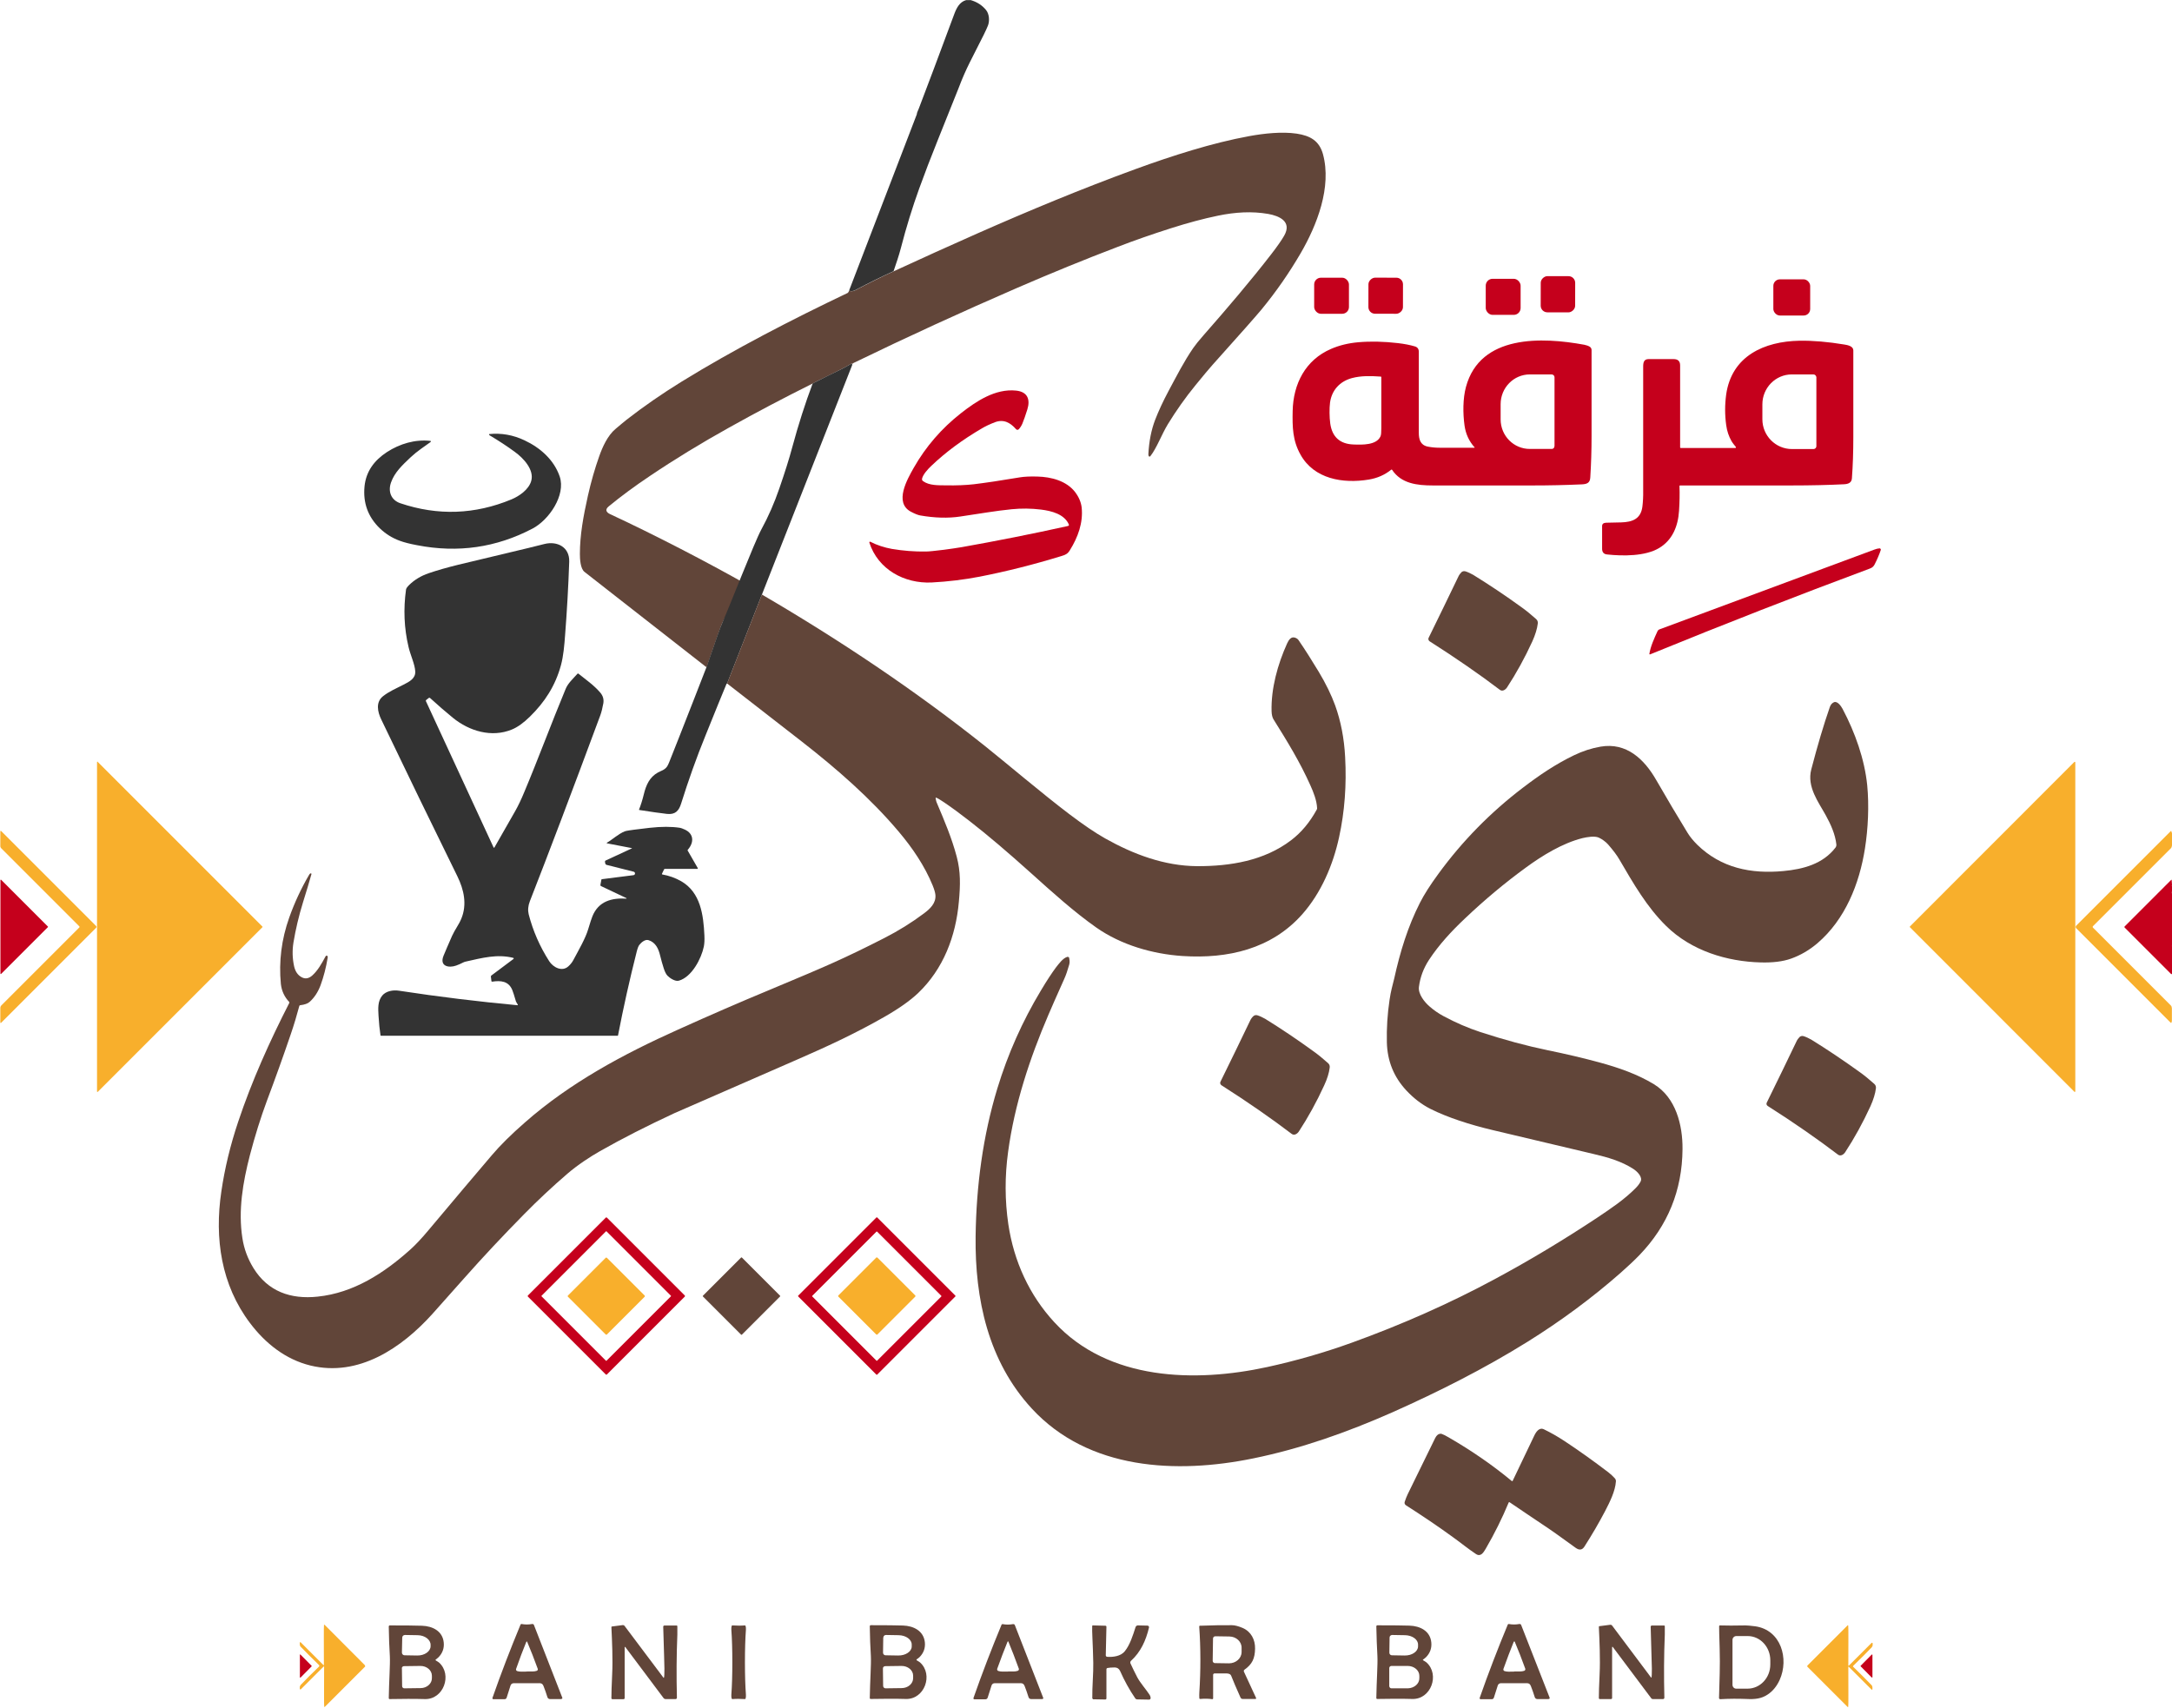
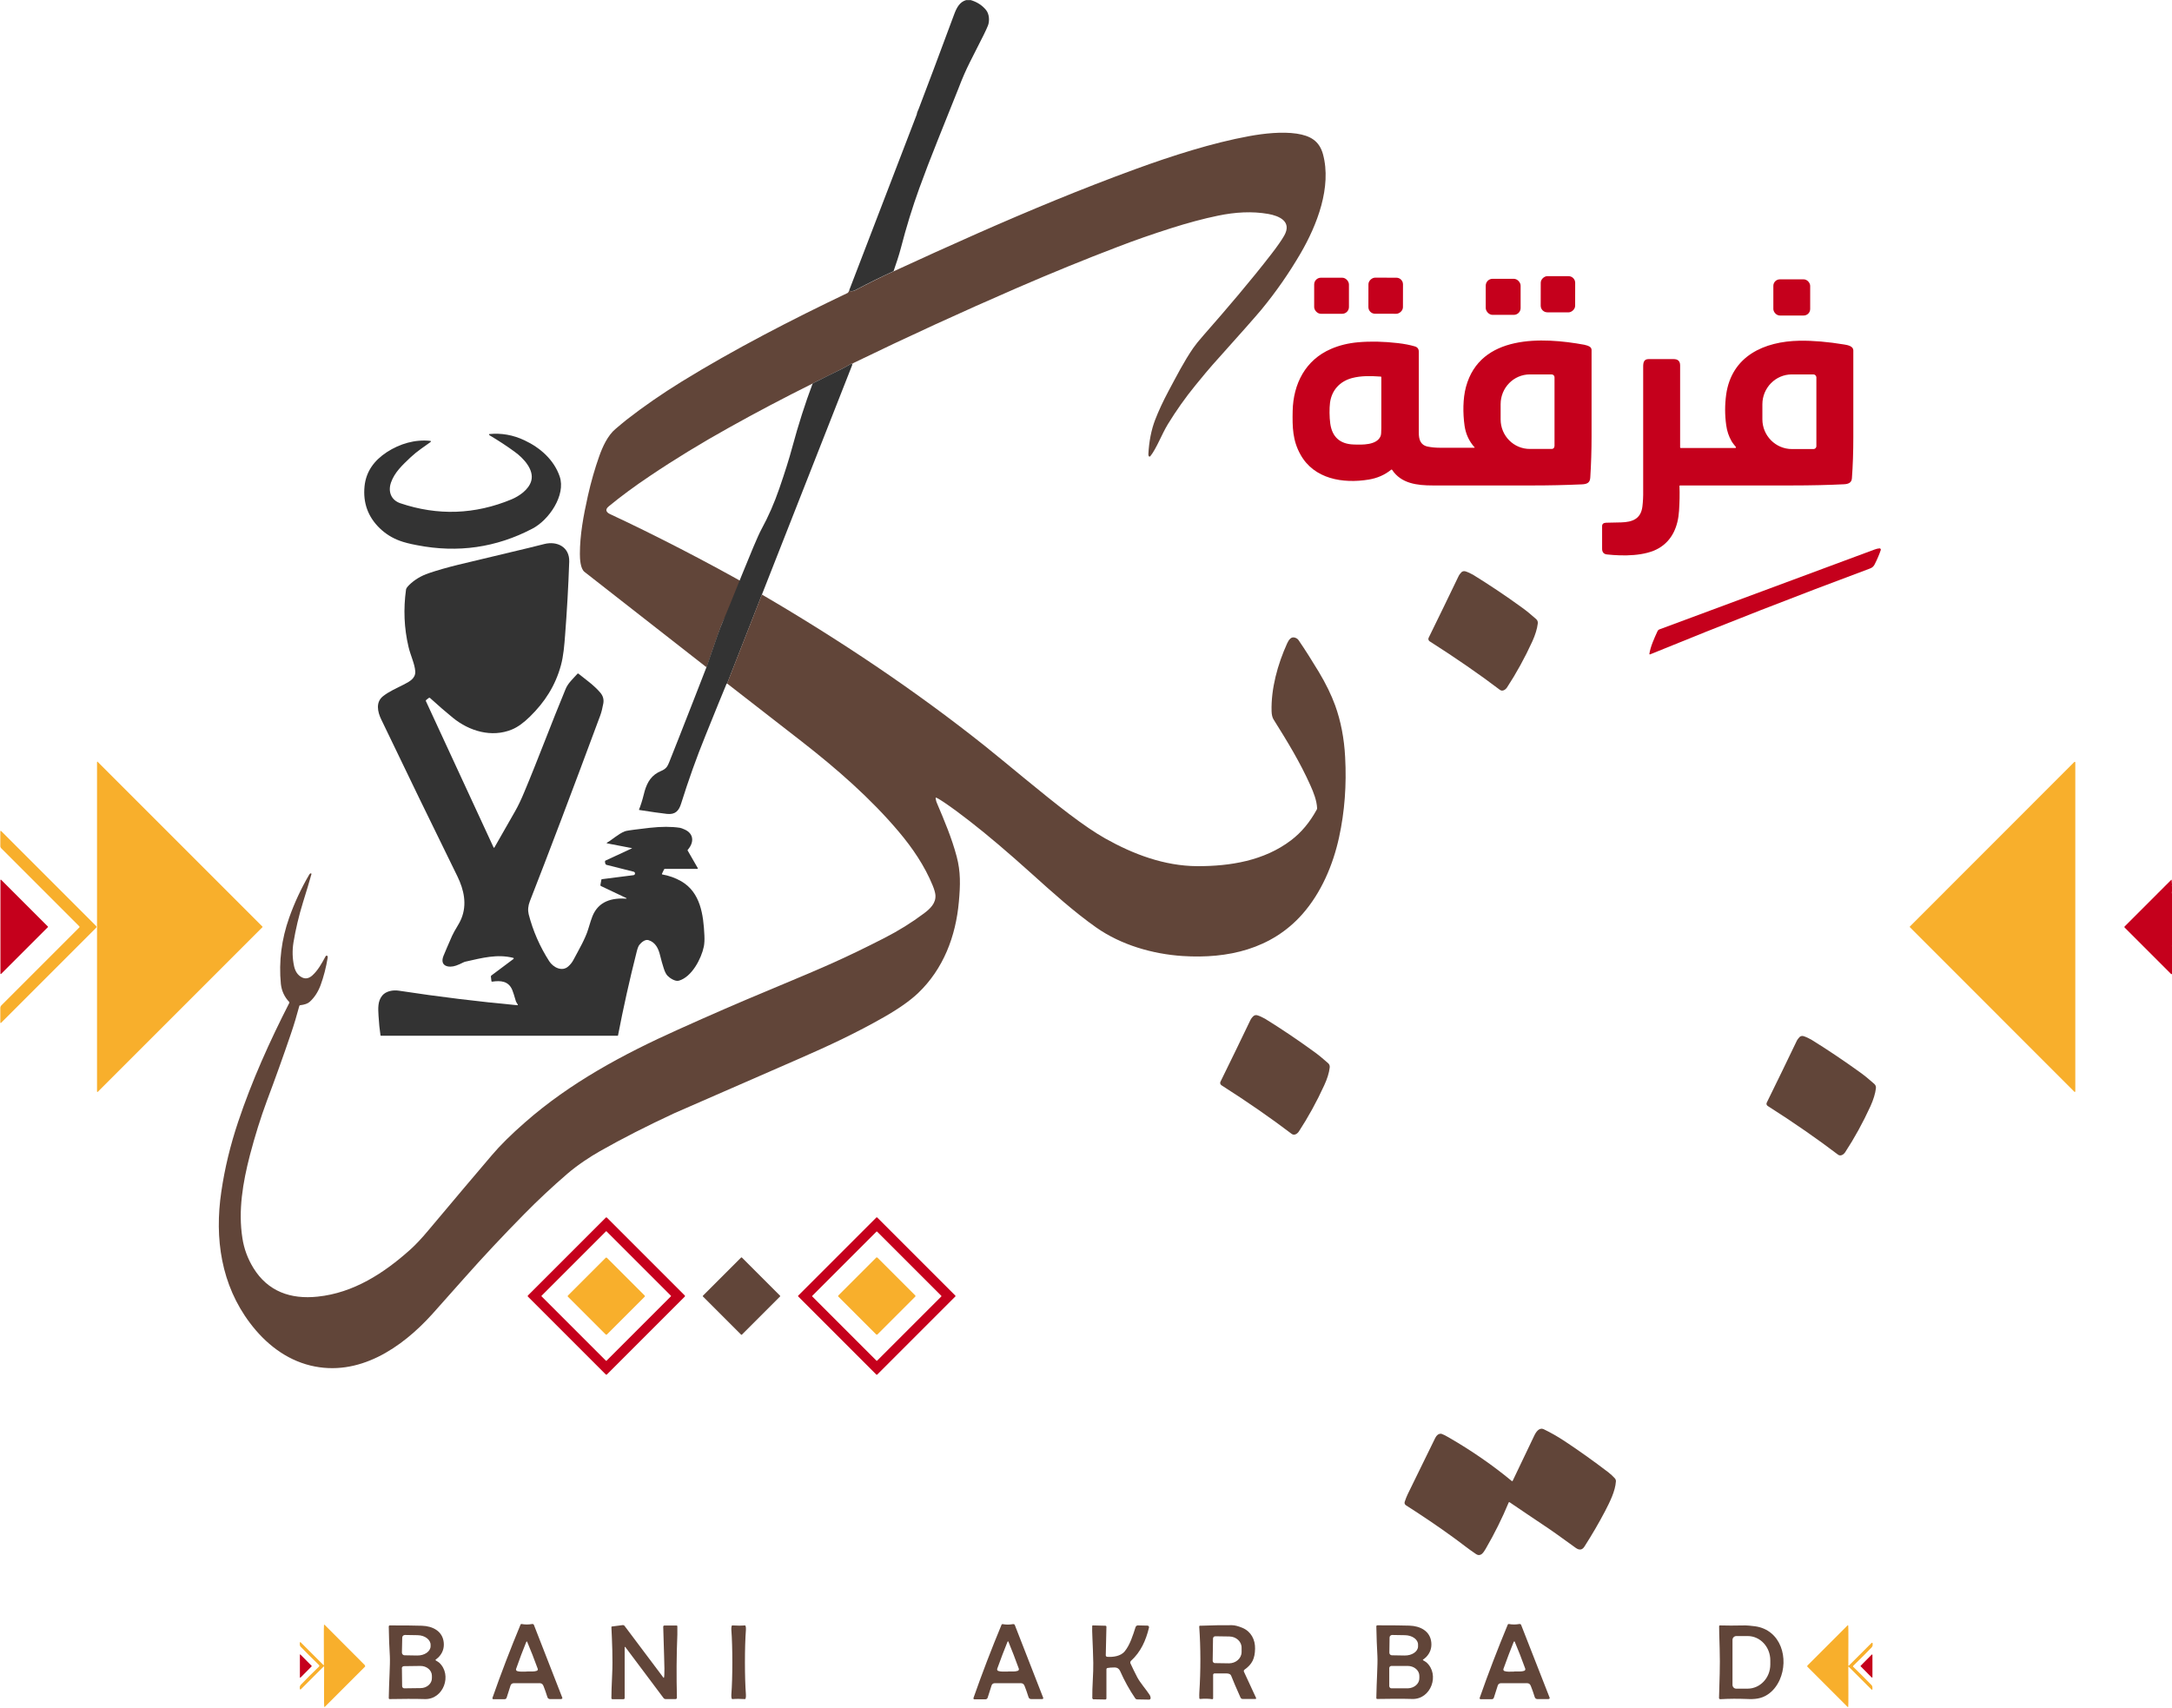
<svg xmlns="http://www.w3.org/2000/svg" id="Layer_1" data-name="Layer 1" version="1.1" viewBox="0 0 1999 1572">
  <defs>
    <style>
      .cls-1 {
        fill: #333;
      }

      .cls-1, .cls-2, .cls-3, .cls-4 {
        stroke-width: 0px;
      }

      .cls-2 {
        fill: #f8af2c;
      }

      .cls-3 {
        fill: #614539;
      }

      .cls-4 {
        fill: #c5001c;
      }
    </style>
  </defs>
  <path class="cls-3" d="M784.5,335.5c-.1-.8-.6-1-1.3-.6-3.8,2.2-6.8,3.9-8.9,4.9-7.6,3.7-15.1,7.4-22.6,11.2-1.5.8-2.7,1.4-3.6,1.9-26.3,13.1-52,26.6-77.2,40.7-25.5,14.2-49.8,29-72.8,44.5-13.9,9.3-26.5,18.6-37.8,27.9-3.7,3-2.5,5.5,1.4,7.3,38,17.6,91,44.8,130.9,67.7,0,.8-5.1,2.1-5.2,2.9-2.4,12-16.4,16.1-21.7,27.4-1.7,3.6-3.4,8.2-5.3,13.7-3.3,9.7-6.7,19.4-10.1,29.2-37.6-29.3-75-58.6-112.3-87.8-3.9-3-4.3-12-4.3-16.6,0-17.3,3.2-34.8,7.4-53.6,2.9-12.9,6.4-25,10.4-36.3,3-8.5,7.8-19.2,15.1-25.2,3.6-3,7.4-6.3,10.1-8.4,15.8-12.3,32.6-23.9,50.4-34.9,48.3-29.8,102.1-57.5,152.9-81.7.2-.1.5-.3.6-.5l.9-1.5c1.9.6,3.8.4,5.6-.5,12.6-6.7,24.4-12.5,35.4-17.5,25.5-11.8,51-23.3,76.5-34.6,48-21.2,96.6-41.4,145.9-59.4,33.4-12.2,70.8-24.2,104.8-30.4,13.7-2.5,30.1-4.3,43.7-2.3,12.5,1.9,20.8,6.6,24.2,18.9,8.2,30.3-5.5,65.3-20.5,91.1-10.6,18.2-22.6,35.5-36.1,51.9-4.8,5.8-19.9,22.9-45.2,51.1-2.9,3.3-8.1,9.4-15.4,18.4-9.5,11.6-18,23.7-25.6,36.1-5.7,9.4-10.3,22.1-16.1,29.4-.3.4-.8.4-1.2.2,0,0-.2-.1-.2-.2-.3-.5-.4-1.1-.4-1.8.6-11.9,2.7-22.4,6.2-31.6,3.2-8.3,7.3-17.1,12.3-26.5,7.7-14.3,14.2-27.2,22.8-39.7,2-2.9,5.2-6.9,9.7-12,21.1-24,43.3-50,62.3-74.6,5.4-7,9.3-12.6,11.7-16.8,7.4-13-4.5-18.2-14.7-20-14.9-2.6-30.3-1.7-46.2,1.6-13.6,2.8-28,6.7-43.4,11.6-17.3,5.5-33.6,11.2-48.9,17.1-30.5,11.6-61.2,24.2-92.2,37.6-51.4,22.3-101.8,45.4-151,69.3-.6.3-1,.7-1.4,1.3Z" />
  <path class="cls-1" d="M893.1,0c6,1.7,10.8,4.8,14.4,9.2,3.1,3.8,3.4,10.3,1.7,14.5-.8,2-2.1,4.8-3.8,8.3,0,0-4.3,8.5-12.8,25.3-3.5,7-7.1,15.1-10.6,24.4-.7,1.9-6.9,17.4-18.7,46.7-6.5,16.1-12.2,31.1-17.3,45.1-6.2,17.2-11.9,35.5-16.9,54.9-1.9,7.3-4.3,14.1-6.7,21.2-11,5-22.8,10.8-35.4,17.5-1.8.9-3.6,1.1-5.6.5l62.4-162.4c0-.1,0-.2,0-.3.3-1.8,1.2-3.3,1.8-4.9,7.8-20.3,18.6-49.2,32.5-86.6,2.2-6,5-11.6,11.1-13.3h3.7Z" />
  <path class="cls-1" d="M784.5,335.5l-83.3,211.8-32,81.8c-.2,0-.4,0-.5.2-3.9,9.3-10.3,25.1-19.3,47.4-8.5,20.8-15.9,41.8-22.5,62.8-2.1,6.8-5.4,10.4-13,9.6-6.2-.7-14.7-1.9-25.5-3.6-.2,0-.3-.2-.3-.3,0,0,0,0,0,0,1.6-4,3.1-8.7,4.4-14,2.1-8.7,5.3-15.9,13-20.2,2.6-1.5,6.2-2.2,8.5-5.6.6-.9,1.2-2.2,1.9-3.9,4.2-10.4,12-30.3,23.5-59.7,3.6-9.1,7.1-18.3,10.7-27.5,3.4-9.7,6.8-19.5,10.1-29.2,1.9-5.5,3.7-10,5.3-13.7,5.2-11.3,28.9-72.6,35.2-84.1,6.5-11.9,12-24.5,16.5-37.6,5.2-15.1,9.2-27.7,11.9-37.9,5.7-21.1,12-40.7,18.8-58.8.9-.5,2.1-1.2,3.6-1.9,7.5-3.8,15-7.6,22.6-11.2,2.1-1,5.1-2.7,8.9-4.9.7-.4,1.1-.2,1.3.6Z" />
  <path class="cls-3" d="M669.2,629l32-81.8c71.4,41.7,140.7,88,204.9,139.1,20.3,16.2,52.6,43.7,77.9,62.9,13.1,9.9,24.1,17.4,33.2,22.5,25.8,14.5,54.3,25.3,84.6,25.5,30.4.1,61.7-5,86.4-23.8,9.5-7.2,17.3-16.6,23.7-28.3.2-.4.3-.8.3-1.2-.3-7.1-3.3-14.7-6.2-21.1-9.4-21.1-21.2-40.4-33.8-60.5-1.2-1.9-1.8-4.4-1.9-7.6-.6-20.9,5.6-43.3,14.3-62.5,1.4-3,3.6-6.8,7.6-5.2,1.3.5,2.4,1.3,3,2.3,6.3,9.2,12.4,18.9,18.5,29,6.6,11,11.6,21.3,15.1,30.9,5.2,14.4,8.3,30.3,9.2,47.6,1.4,25.5-.4,50.1-5.6,73.9-5.5,25.3-16.4,51-33.8,70.7-28.4,32.1-68.6,41.2-110.2,38.5-27.6-1.8-56.6-10.2-79.4-26.2-20.2-14.2-40-32-60.2-50.2-21-18.9-39.9-35-56.8-48.1-8.1-6.3-15.8-12-23.2-17-2.5-1.7-4.8-3.1-6.9-4.2-.3-.1-.6,0-.8.2,0,.1,0,.2,0,.3.2,1.2.6,3.2,1.1,4.2,7.1,16.7,13.8,32.5,18.3,49.5,3.7,14,3.4,26.1,2,41.5-2.8,31.9-14.3,62-37.6,84.2-7.3,6.9-17.6,14.2-31.1,21.9-25.5,14.6-51.4,26.7-78.5,38.5-75.6,33-113.7,49.7-114.5,50-25.4,11.8-48.2,23.4-68.6,35-9,5.1-20.6,12.7-29.9,20.7-14.2,12.2-27.4,24.6-39.8,37.2-19.4,19.7-38,39.5-55.6,59.4-16.1,18.2-25.8,29.1-29.1,32.7-28.1,31.1-67.7,58.1-112.1,47.3-22.9-5.6-41.5-20.4-55.6-39.1-26.5-35.1-32.8-77.8-26.4-120.9,3.1-21.4,8.3-42.8,15.5-64.3,12.6-37.7,29-74.1,47.1-109.5.1-.3,0-.6-.1-.8-4.5-4.7-7-10.3-7.7-16.6-2-20.7.6-41.1,7.7-61.1,4.8-13.5,10.9-26.7,18.4-39.5.3-.5.6-.8,1-1.1.3-.2.7-.1,1,.2.1.2.2.4,0,.6-1.9,6.9-4.5,15.4-7.7,25.7-3.9,12.6-6.8,25-8.8,37-1.2,7.4-1,14.7.6,22,1.1,4.8,3.4,8.2,7.1,10.1,3.2,1.7,6.3,1.1,9.4-1.5,5.3-4.7,8.8-11,12.5-17.9.3-.5.9-.7,1.4-.4.2.1.4.3.5.6,0,.2,0,.5,0,1.1-1.5,9.1-3.7,17.6-6.6,25.5-2.3,6.1-5.6,11.2-9.9,15.1-1.8,1.7-4.8,2.7-8.9,3.2-.3,0-.6.3-.7.6-2.3,8.6-4.9,17.4-8,26.4-6.9,20.3-14.2,40.6-21.9,61.1-5.7,15.4-10.9,32-15.6,49.9-6.5,25.2-10.9,50.9-6.9,76.4,1.5,9.8,4.9,18.9,10.1,27.4,13.4,21.8,34.5,29,59.1,26.4,33.1-3.4,61.1-21.6,85.3-43.3,4.8-4.3,10.2-10,16.3-17.3,24.6-29.3,44.1-52.4,58.7-69.5,7.7-9.1,17.9-19.2,30.5-30.2,41.5-36.5,90.4-62.8,141-85.5,29.7-13.4,57.1-25.3,82.2-35.7,29.5-12.3,49.7-20.9,60.5-25.8,13.9-6.2,29.6-13.8,47-22.7,13.1-6.7,25.2-14.2,36.4-22.6,5.8-4.3,11.4-9.5,10.7-17.2-.2-2-1-4.9-2.5-8.6-7.3-17.9-18.6-34.6-31.3-49.6-25.9-30.7-57-57.8-88.8-82.6-23.2-18-46.4-36.1-69.6-54.1Z" />
-   <path class="cls-2" d="M1999,766.5v11.6c-.2,1.3-.5,2-.8,2.4-24.2,24.2-48.1,48.1-71.9,71.9-.4.4-.4,1.1,0,1.4,0,0,0,0,0,0,26.1,26.1,50,50,71.8,71.8.4.4.7,1.3.8,2.5v10.8c0,1-.1,1.7-.4,2.3,0,.2-.3.3-.5.2,0,0,0,0-.1,0l-87.1-87.1c-.6-.6-.6-1.7,0-2.3l87.1-87.1c.1-.1.3-.1.5,0,0,0,0,0,0,.1l.4,1.5Z" />
  <path class="cls-4" d="M1999,814v.6c-.2.5-.2.8,0,1.2v4.4c-.2.8-.2,1.6,0,2.5v47.5c-.1.3-.1.6,0,.9v25.2c-.2.2-.4.4-.6.3,0,0-.1,0-.2-.1l-42.8-42.8c-.3-.3-.3-.7,0-1,0,0,0,0,0,0l42.9-42.9c.1-.1.3-.1.4,0,0,0,0,.1,0,.2l.3,4.1Z" />
  <g>
    <rect class="cls-4" x="1367.9" y="254.2" width="32.1" height="33.2" rx="6.3" ry="6.3" transform="translate(-.5 2.4) rotate(0)" />
    <rect class="cls-4" x="1417.2" y="255" width="33.3" height="31.7" rx="6.1" ry="6.1" transform="translate(1160.5 1704.2) rotate(-89.9)" />
    <rect class="cls-4" x="1632.6" y="254.2" width="33.9" height="33.3" rx="6" ry="6" transform="translate(-.5 2.9) rotate(0)" />
    <rect class="cls-4" x="1209.5" y="255.6" width="32" height="33.2" rx="6.2" ry="6.2" />
    <rect class="cls-4" x="1258.7" y="256.3" width="33.2" height="31.8" rx="6.1" ry="6.1" transform="translate(1000.9 1547) rotate(-89.9)" />
    <path class="cls-4" d="M1357,411.6c-5-5.6-8-12.2-9.1-19.8-1.6-11.4-1.6-25,1.3-35.7,13.1-48.4,70.2-45.9,108.9-38.8,2,.4,3.7,1,5,1.8,1.1.7,1.7,1.8,1.7,3.1,0,15.4,0,41.8,0,79,0,13.2-.4,26-1.2,38.5-.3,5-3.5,5.9-7.8,6.1-15.7.7-30.6,1-44.5,1-27.6,0-58.4,0-92.6,0-14.5,0-29.1-1.7-37.5-14.4-.1-.2-.5-.3-.7-.2,0,0,0,0,0,0-6,4.9-12.9,7.9-20.8,9.2-23.8,3.9-50.3-.5-62.8-23-7.3-13-7.5-25.4-7.2-40.1.5-25,11.8-47.1,35.4-57.2,7.6-3.3,15.9-5.3,25-6.1,11.5-1,23.6-.7,36.5.8,6,.7,11.1,1.7,15.5,3,2.5.7,3.7,2.4,3.7,5,0,4.9,0,29.8,0,74.5,0,5.9,1.3,11.2,8,12.7,3.4.7,7.2,1.1,11.4,1.1,7.5,0,18.1,0,31.7,0,.2,0,.3-.2.3-.4,0,0,0-.2,0-.2ZM1430.7,410.8v-63.7c-.1-1.4-1.2-2.4-2.6-2.5h-20.1c-14.9,0-26.9,12.3-26.9,27.4v14c0,15.1,12.1,27.3,27,27.2,0,0,0,0,0,0h20.1c1.4,0,2.4-1.1,2.4-2.5ZM1270.7,346.6c-9-.6-17.9-.9-26.5,1.4-11,3-18.5,11-20.1,22.5-.7,5.2-.6,13.6.2,19.3,1.7,12.3,8.9,18.9,21.5,19.3,7.9.3,21,.7,24.7-7.4.6-1.2.8-3.7.8-7.5,0-16.5,0-32.2,0-47.1,0-.3-.2-.5-.5-.5Z" />
    <path class="cls-4" d="M1597.8,411.6c-1.3-1.6-2.9-3.4-4.2-5.6-2.5-4.4-4.2-9.3-4.9-14.8-1.3-9.3-1.3-18.7,0-28.2,5.1-35.4,35-48.8,67.4-49.4,12.5-.2,26.3,1,41.4,3.5,3.1.5,8.1,1.5,8.2,5.3,0,4.9,0,31.5,0,79.8,0,13.4-.4,26.1-1.3,38.1-.3,4-3.3,5.2-7.2,5.4-14,.7-30.3,1.1-48.7,1.1-21.8,0-55.9,0-102.3,0-.3,0-.5.2-.5.5,0,0,0,0,0,0,.3,7.4.1,15.1-.4,22.9-.9,14.1-6.1,27-18.5,34.3-12.7,7.5-33,7.4-47.8,5.8-3.1-.3-4.6-2.2-4.5-5.6,0-.9,0-7.8,0-20.5,0-2,1.3-3,3.7-3.1,7.7-.2,12.3-.3,13.8-.3,10.3-.3,18.2-3.1,19.6-14.7.5-4.2.8-9.1.7-14.7,0-33.3,0-71.4,0-114.1,0-3.9.8-6.8,5-6.8,5.8,0,13.5,0,23,0,4,0,6,1.9,6,5.8,0,20.5,0,45.6,0,75.5,0,.3.2.5.5.5h50.4c.2,0,.4-.2.4-.4,0,0,0-.2,0-.3ZM1671.7,410.7v-63.5c-.1-1.4-1.3-2.6-2.7-2.6h-19.9c-15,0-27.1,12.4-27.1,27.5v13.8c0,15.1,12.2,27.4,27.2,27.4h19.9c1.4,0,2.6-1.2,2.6-2.6h0Z" />
-     <path class="cls-4" d="M983.3,483.8c.4,0,.6-.4.5-.8,0,0,0,0,0-.1-4.1-9.7-16-12.7-25.8-13.9-9-1.1-17.9-1.2-26.9-.3-13.6,1.3-30.5,4.2-47.3,6.7-11.4,1.7-23.7,1.3-36.9-1-2.2-.4-5.1-1.6-8.7-3.5-15.5-8.4-3.2-29.8,2.8-40.4,11.1-19.5,25.6-36.2,43.3-50.1,14.3-11.2,31.8-22.9,50.9-20.9,10.5,1.1,13.2,8.1,10.3,17.4-1.7,5.5-3.3,9.9-4.6,13.1-.9,2-2,3.7-3.3,5.1-.7.7-1.8.6-2.4,0,0,0,0,0,0,0-5.2-5.9-11.2-9.6-19.5-6.5-4.4,1.7-8.4,3.5-11.9,5.6-18,10.5-33.5,22-46.7,34.6-3.3,3.1-7.7,8-8.5,11.8-.2.8.2,1.7.9,2.2,5.8,4.2,14.2,3.8,20.7,3.9,10.1.2,18.7-.2,26-1,10.7-1.3,24.9-3.4,42.7-6.4,3.7-.6,8.9-.9,15.8-.7,12.9.3,26.8,4,34.7,14.2,3.5,4.6,5.5,9.3,6.1,14.2,1.5,14.1-3.4,27.5-10.9,39.5-2,3.3-4.1,4.2-7.8,5.3-25.4,7.8-50.4,14.1-74.9,18.9-14.5,2.8-29.3,4.6-44.4,5.4-25.2,1.2-49.4-12-57.4-36.7,0-.3,0-.7.4-.8.2,0,.3,0,.5,0,5.9,3.1,13.1,5.4,19.8,6.6,10.2,1.7,20.7,2.6,31.6,2.4,2.5,0,8-.6,16.3-1.6,6.1-.8,11.5-1.6,16.3-2.4,32.2-5.7,65-12.2,98.4-19.6Z" />
    <path class="cls-1" d="M396.6,406.6c-6.6,4.8-12.5,8.5-18.7,14.3-7.7,7.3-14.7,13.8-18,23.1-3,8.4,0,16.3,8.6,19.2,34.5,11.6,68.6,10.4,102.3-3.6,7.1-3,15.8-8.9,18.1-16.9,3-10.3-7.2-21.1-15.1-26.8-7.2-5.3-14.9-10.3-23.1-15.2-.2,0-.3-.2-.4-.4,0,0-.1-.2-.2-.3,0-.2,0-.4.1-.5,0,0,0,0,.1,0,11.1-1.1,22,.8,32.5,5.8,14.5,6.8,27.1,18,32.3,33.2,5.9,17.3-10,40.2-25,48-33.3,17.5-68.7,22.6-106.2,15.3-7-1.3-12.3-2.7-16-4.1-6.9-2.5-13.1-6.4-18.4-11.5-10.8-10.5-15.5-23.3-14-38.6,1.4-13.8,9-23.9,20.6-31.5,11.9-7.7,26-11.9,40.1-10.3.2,0,.4.2.3.4,0,.1,0,.2-.2.3Z" />
    <path class="cls-1" d="M576.4,827c.1,0,.2,0,.2-.2,0,0,0-.2-.1-.2l-23.4-11.1c-.4-.2-.6-.6-.5-1.1l.9-4.8c0-.2.2-.4.4-.4l29.1-3.7c.9-.1,1.6-.9,1.4-1.8,0-.7-.6-1.2-1.2-1.4l-25-6.3c-.5-.1-.8-.5-1-.9-.3-.7-.4-1.4-.4-2.3,0-.3.2-.5.4-.7l24.4-11.3c0,0,.1-.1,0-.2,0,0,0,0,0,0l-22.9-4.4c-.2,0-.3-.2-.3-.4,0-.1,0-.2.2-.2,4.8-2.7,10.5-8.1,16.3-10.4.4-.2.9-.3,1.3-.4,2.6-.6,9.8-1.5,21.8-2.9,10.8-1.2,20-1.2,27.8,0,1,.2,2.5.7,4.4,1.6,8.4,3.8,8.8,11.8,2.8,18.6-.2.3-.3.6,0,.9l9.2,16c.1.3,0,.6-.2.7,0,0-.2,0-.3,0h-29.7c-.4,0-.8.2-.9.6l-1.9,4c0,.2,0,.4.2.5,0,0,0,0,0,0,6.3,1.1,12.2,3.2,17.6,6.3,17.8,10.3,20.4,31,21.3,49.8.2,4.1,0,7.5-.5,10.2-2.3,11.3-11.2,28.2-23,31.5-3.4,1-8.5-2.5-10.5-4.6-1.3-1.4-2.4-3.6-3.4-6.7-1.2-3.7-2.3-7.6-3.3-11.7-1.5-6.3-4.1-12.2-10.7-14.3-3.2-1-6.7,2.1-8.5,4.4-.8,1-1.6,3-2.4,6.2-6.6,26-12.3,51.7-17.2,77.1,0,.2-.2.3-.4.3h-217.7c-.2,0-.5-.2-.5-.4-.8-5.2-1.4-11.1-1.8-17.8-.4-6.9-.9-13.5,3.4-18.8,3.5-4.2,10-5.3,15.2-4.5,37.3,5.7,73.7,10.1,109.2,13.4.2,0,.3-.1.4-.3,0,0,0-.1,0-.2l-1.5-2.5c-.1-.2-.2-.5-.3-.7-1.5-5.2-2.6-8.6-3.3-10.3-3.4-8.3-10.7-8.9-18.5-7.7-.3,0-.7-.2-.7-.5,0,0,0,0,0,0l-.5-4.1c0-.4.1-.9.5-1.1l20.3-15.2c.3-.2.3-.5.1-.8,0-.1-.2-.2-.3-.2-14.8-3.7-28.5,0-44.1,3.5-.7.2-1.4.4-2.1.8-2,1-4.1,2-6.4,2.8-6.7,2.4-15.5.7-11.6-9,1.6-3.9,4.2-10,7.9-18.4,2.6-5.7,6.3-10.4,8.5-15.8,5.4-13.1,2.4-26.6-3.6-38.9-23.6-48-47-96.2-70.1-144.4-3.4-7-5.3-15.9,1.6-21.4,5.7-4.5,12.6-7.4,19-10.7,5.5-2.8,11-5.7,10.7-12.1-.4-6.9-4.4-14.8-6.2-22.6-4.1-17.3-4.8-34.9-2.3-52.8.1-1,1.1-2.4,2.9-4.2,4.9-4.8,10.9-8.4,17.9-10.8,7.9-2.7,17-5.3,27.2-7.8,13.2-3.2,34.8-8.4,64.8-15.5,3.3-.8,8.2-2,14.5-3.6,11.8-3,23.3,2.8,22.9,16.2-.8,23.2-2.1,45.8-3.8,67.7-.7,9.3-1.5,19.1-3.8,27.6-5.1,18.8-14.8,33.9-28.6,47.4-5.9,5.8-11.4,9.7-16.5,11.8-18.6,7.7-39.2,1.6-54.4-10.8-6.4-5.2-13.3-11.2-20.9-18.1-.4-.4-1-.4-1.4,0l-2.2,1.7c-.3.3-.5.7-.3,1.1l62.3,134.7c0,.2.3.3.5.2,0,0,.1,0,.2-.1,5.8-10.2,12.3-21.5,19.3-33.8,2.5-4.4,5.3-10.2,8.2-17.2,12.7-30.2,25.2-64,38.1-95,2.1-5.2,6.6-9.2,10.9-14,.2-.3.7-.3,1,0,6.1,5,14.1,10.4,20,17.4,2.5,2.9,3.4,6.2,2.8,9.8-.8,4.4-1.7,8.1-2.8,11.1-26.2,70.6-47.8,127.6-64.8,171-1.7,4.3-2,8.4-1.1,12.1,3.9,15.2,10.2,29.6,18.9,43.2,3.6,5.6,11.8,10,17.6,4.7,1.9-1.7,3.5-3.7,4.6-5.8,5.3-9.9,11.1-19.9,13.6-28.2,1.9-6.3,3.2-10.3,4-12.2,5.6-13.7,17.7-17,31.4-16.1Z" />
    <path class="cls-4" d="M1518.6,602.3c-.2,0-.5,0-.6-.2,0,0,0-.2,0-.2,1-6.8,4.4-14.2,7.5-21,.3-.7.9-1.3,1.7-1.6,48.5-18,114.4-42.5,197.7-73.4,1.8-.7,3.4-1.1,4.9-1.2.6,0,1.1.4,1.2,1,0,.1,0,.3,0,.4-1.3,4-3.2,8.5-5.7,13.4-1,1.9-2.2,3-4.4,3.8-66.4,24.7-133.8,51-202.3,79Z" />
    <path class="cls-3" d="M1315.2,589.7c-.7-.8-.8-1.9-.3-2.8,9.5-19.4,18.6-38,27.2-56,.8-1.8,1.9-3.2,3-4.3.9-.8,2.2-1.1,3.4-.8,2,.5,5.7,2.3,7.4,3.3,14.7,9.1,29.6,19,44.6,29.9,4.2,3,8.6,6.6,13.3,10.8,1.2,1.1,1.7,2.4,1.5,4.1-.6,4.9-2.3,10.4-5,16.4-7,15.3-14.8,29.4-23.3,42.4-1.4,2.1-4.2,4-6.6,2.2-18.8-14.3-40.4-29.2-64.7-44.7-.1,0-.3-.2-.5-.4Z" />
-     <path class="cls-3" d="M984,881.8c.5,2.2.6,4.3,0,6.2-1.5,5.2-2.9,9.4-4.4,12.7-7,15.7-11.9,26.7-14.6,33.1-17.3,40.3-31.3,82.7-37.2,126.4-3.1,22.5-3,44.7.2,66.5,5.1,34.3,19.4,65.4,42.3,90.2,49.7,54,129.8,55.7,196,41.3,26.1-5.7,52-13.1,77.8-22.4,46.2-16.7,90-36.1,131.4-58.4,32.2-17.3,63.6-36.2,94.4-56.6,13-8.7,24.8-16.6,35.2-27,2-2,3.6-4,4.7-6.1,2.4-4.3-3.1-9.6-6.5-11.8-10.9-7.1-23.8-10.8-36.3-13.7-46.3-11-77.6-18.4-93.7-22.2-20.3-4.8-41.1-11.5-56.8-19.4-8.1-4.1-15.5-9.8-22.3-17.1-11.4-12.3-17.4-27-17.8-44.2-.3-12.8.5-25.9,2.5-39.2.6-4.1,1.3-7.5,2-10.4,1-4,1.8-7.1,2.3-9.2,5.4-24.5,12.5-47.7,23.7-69.7,3.8-7.5,9.5-16.4,16.9-26.5,22.1-30.3,48.1-56.7,77.8-79.3,15.6-11.9,30-21.6,46.9-29.8,8.1-3.9,16.3-6.6,24.6-8,23.8-4.1,40.2,11.5,51.2,30.7,9.8,17,19.4,33.2,28.9,48.7,2.2,3.6,5.2,7.2,8.9,10.9,21.9,21.4,49.4,27,79.2,24.2,18.5-1.7,36.5-6.6,48-21.6.6-.8.9-1.9.8-2.9-1-9.3-5.2-18.6-9.8-26.9-6.5-11.9-17.5-26-13.3-42.1,5.7-21.9,11.4-41.1,17.1-57.5.8-2.2,2-3.6,3.8-4.4,3.1-1.3,6.5,3.5,7.9,6.1,11.5,21.7,20.3,46.4,22.7,70.4,1.8,18.7.8,39.9-2.1,58.2-5.1,32.5-18.2,65.3-43.7,87.1-7.5,6.4-15.6,11.1-24.3,14.2-7.6,2.7-16.9,3.8-27.9,3.5-31.1-.8-63.8-10.7-87-33.5-18-17.7-30.3-39.3-43.1-61.2-2.3-4-5.8-8.6-10.4-13.9-2.1-2.4-5.7-5-8.6-6.3-3.9-1.7-10.7-.5-15,.5-18.6,4.7-37,16.1-51.8,26.9-19.5,14.2-38.3,29.9-56.4,47.1-12.3,11.6-23.7,23.9-33,38-5.1,7.8-8.2,16.1-9.3,25-.8,6.5,5.1,14,10.1,18.2,3.8,3.3,7.9,6.1,12.3,8.5,11.5,6.2,22.9,11.1,34.2,14.8,22.1,7.2,42.5,12.7,61.4,16.6,17.6,3.6,33.6,7.4,48,11.3,17.7,4.8,35.2,10.9,50.3,20.1,20.2,12.3,26.5,37.6,26.3,59.8-.3,37.8-13.5,70.3-39.6,97.4-4.7,4.9-10.6,10.4-17.5,16.5-26.4,23.2-55,44.3-85.8,63.5-39.4,24.5-80.9,45.5-124.2,64.8-41.2,18.2-83.9,33.4-128.1,42.4-70.3,14.4-151.4,10.8-203.7-45.9-40.2-43.6-52.4-100.9-51.7-158.4.6-46.6,6.7-92.4,20-136.2,9.7-31.9,23.1-61.9,40-90,5.7-9.6,10.4-16.6,13.8-21.2,3.1-4,6.6-8.7,10.5-9.9.8-.2,1.6.2,1.9,1,0,0,0,0,0,0Z" />
    <path class="cls-2" d="M90,701.3l151.5,151.5c.2.2.2.5,0,.6,0,0,0,0,0,0l-151.5,151.5c-.2.2-.5.2-.6,0,0,0-.1-.2-.1-.3v-303.1c0-.2.2-.5.4-.5.1,0,.2,0,.3.1Z" />
    <path class="cls-2" d="M1909.1,1004.8l-151.3-151.4c-.2-.2-.2-.5,0-.7,0,0,0,0,0,0l151.3-151.4c.2-.2.5-.2.7,0,.1,0,.2.2.2.4v302.8c0,.3-.2.5-.5.5-.1,0-.3,0-.4-.2Z" />
    <path class="cls-2" d="M88.9,853.1c0,.3-.4.8-1.1,1.5-24.1,24.1-53,53-86.8,86.8-.2.2-.4.2-.6,0,0,0-.1-.2-.1-.3v-13.3c0-1,.4-1.9,1-2.5,10.9-10.9,34.8-34.8,71.8-71.8,0-.1.1-.2.1-.4s0-.3-.1-.4c-37-37-60.9-60.9-71.8-71.8-.7-.7-1.1-1.6-1-2.5v-13.3c0-.2.2-.4.4-.4.1,0,.2,0,.3.1,33.8,33.8,62.7,62.7,86.8,86.8.7.7,1.1,1.2,1.1,1.5Z" />
    <path class="cls-4" d="M1,809.7l43.1,43.1c.1.1.2.4,0,.5,0,0,0,0,0,0L1,896.4c-.1.1-.4.2-.5,0,0,0-.1-.2-.1-.3v-86.1c0-.2.2-.4.4-.4.1,0,.2,0,.3.1Z" />
    <path class="cls-3" d="M1123.6,998.3c-.7-.8-.8-1.9-.3-2.8,9.5-19.3,18.6-38,27.2-56,.8-1.8,1.9-3.2,3.1-4.3.9-.8,2.2-1.1,3.4-.8,2,.5,5.7,2.3,7.4,3.3,14.7,9.1,29.6,19.1,44.6,30,4.2,3,8.6,6.6,13.3,10.8,1.2,1.1,1.7,2.4,1.5,4.1-.6,4.9-2.3,10.4-5.1,16.4-7,15.3-14.8,29.4-23.3,42.4-1.4,2.1-4.2,4-6.6,2.2-18.8-14.3-40.4-29.3-64.7-44.8-.1,0-.3-.2-.4-.4Z" />
    <path class="cls-3" d="M1626.4,1017.5c-.7-.8-.8-1.9-.3-2.8,9.5-19.3,18.6-38,27.2-56,.8-1.8,1.9-3.2,3-4.3.9-.8,2.2-1.1,3.4-.8,2,.5,5.7,2.3,7.4,3.3,14.7,9.1,29.6,19.1,44.6,29.9,4.2,3,8.6,6.6,13.3,10.8,1.2,1.1,1.7,2.4,1.5,4.1-.6,4.9-2.3,10.4-5,16.4-7,15.3-14.8,29.4-23.3,42.4-1.4,2.1-4.2,4-6.6,2.2-18.8-14.3-40.3-29.3-64.7-44.8-.1,0-.3-.2-.4-.4Z" />
    <path class="cls-4" d="M558.5,1265.1c-.2.2-.6.2-.9,0h0l-71.8-71.8c-.2-.2-.2-.6,0-.9h0l71.8-71.8c.2-.2.6-.2.9,0h0l71.8,71.8c.2.2.2.6,0,.9h0l-71.8,71.8ZM617.5,1193.1c.1-.1.1-.4,0-.5h0l-59.3-59.3c-.1-.1-.4-.1-.5,0h0l-59.3,59.3c-.1.1-.1.4,0,.5h0l59.3,59.3c.1.1.4.1.5,0h0l59.3-59.3Z" />
    <path class="cls-4" d="M807.4,1265.1c-.3.3-.7.3-.9,0h0l-71.8-71.8c-.3-.3-.3-.7,0-.9l71.8-71.8c.3-.3.7-.3.9,0h0l71.8,71.8c.3.3.3.7,0,.9l-71.8,71.8ZM866.3,1193.3c.2-.2.2-.5,0-.7l-59-59c-.2-.2-.5-.2-.7,0h0l-59,59c-.2.2-.2.5,0,.7l59,59c.2.2.5.2.7,0h0l59-59Z" />
    <rect class="cls-3" x="657.1" y="1167.5" width="50.7" height="50.7" rx=".5" ry=".5" transform="translate(-643.6 832) rotate(-45)" />
    <path class="cls-3" d="M1391.5,1363.1c.2.1.5.1.6,0,0,0,0,0,0,0,12.5-26.1,19-39.8,19.6-41,1.8-4,4.8-8.7,9.2-6.6,6.4,3.1,12.4,6.5,18.8,10.7,13.2,8.7,26.8,18.4,40.7,29,2.2,1.7,4.1,3.6,5.8,5.4.7.8,1.1,1.8,1,2.9-.6,9-5.6,18.9-10,27.4-5.6,10.7-11.9,21.5-19,32.6-2,3.1-4.6,3.5-7.9,1.2-8.4-5.9-16.1-11.8-25.1-17.9-13.8-9.2-25.7-17.3-35.9-24.2-.2-.1-.5,0-.7.1,0,0,0,0,0,0-6,14.5-13.1,28.8-21.3,42.9-2,3.3-4.5,7.6-8.9,4.7-6.7-4.4-15-11.1-21.3-15.6-13.9-10.1-28.3-19.8-43.2-29.3-1-.7-1.5-1.9-1.1-3.1.8-2.6,1.8-4.9,2.8-7.1,8.5-17.4,17-34.6,25.3-51.7,1.3-2.6,3-3.9,5.1-3.9.3,0,.6,0,1,.2,1.2.4,3.3,1.4,6.2,3.1,21.3,12.3,40.8,25.8,58.4,40.4Z" />
    <path class="cls-3" d="M516.7,1563.8h-10.5c-1.1,0-2.1-.7-2.4-1.8-1.2-3.9-2.4-7.2-3.5-10-1.3-3.3-2.9-2.8-6.5-2.8-13.1,0-20.2,0-21.1,0-1.2,0-2.4.8-2.8,2l-3.6,11.3c-.3.9-1.1,1.5-2,1.4h-10.3c-.5,0-.8-.4-.8-.8,0,0,0-.2,0-.3,8-22.9,16.7-45.4,25.9-67.6.1-.3.5-.5.9-.5,3.2.6,6.5.6,9.8,0,.7-.1,1.4.3,1.6.9l26.1,66.9c.2.4,0,1-.5,1.1,0,0-.2,0-.3,0ZM485,1538.4c4.1,0,6.7.2,9-.6.8-.3,1.2-1.1.9-1.9,0,0,0,0,0,0-3.3-9.1-6.5-17.2-9.5-24.3-.2-.6-.5-.9-.6-.9s-.4.3-.6.9c-2.9,7.1-6,15.2-9.2,24.4-.3.8.1,1.7.9,2,0,0,0,0,0,0,2.4.8,4.9.5,9,.5Z" />
    <path class="cls-3" d="M959.4,1563.8h-10.4c-1.1,0-2.1-.7-2.4-1.8-1.2-3.8-2.4-7.2-3.5-10-1.3-3.3-2.9-2.8-6.5-2.8-13.1,0-20.2,0-21.2,0-1.3,0-2.4.8-2.8,2l-3.6,11.3c-.3.9-1.1,1.5-2,1.5h-10.3c-.5,0-.8-.4-.8-.8,0,0,0-.2,0-.3,8-22.9,16.7-45.4,25.9-67.6.1-.3.5-.5.9-.5,3.2.6,6.4.6,9.7,0,.7-.1,1.4.3,1.6.9l26.1,66.9c.2.4,0,1-.5,1.1,0,0-.2,0-.3,0ZM927.7,1538.4c4.1,0,6.7.2,9-.6.8-.3,1.2-1.1,1-1.9,0,0,0,0,0,0-3.3-9.2-6.5-17.3-9.4-24.4-.2-.6-.4-.9-.6-.9s-.4.3-.6.9c-2.9,7.1-6,15.2-9.3,24.4-.3.8.1,1.7.9,2,0,0,0,0,0,0,2.4.8,4.9.6,9.1.6Z" />
    <path class="cls-3" d="M1425.4,1563.8h-10.5c-1.1,0-2.1-.7-2.4-1.8-1.2-3.9-2.4-7.2-3.5-10-1.3-3.3-2.9-2.8-6.5-2.8-13.1,0-20.2,0-21.2,0-1.2,0-2.4.8-2.8,2l-3.6,11.3c-.3.9-1.1,1.5-2,1.4h-10.3c-.5,0-.8-.4-.8-.8,0,0,0-.2,0-.3,8-22.9,16.7-45.4,25.9-67.6.1-.3.5-.5.9-.5,3.2.6,6.5.6,9.8,0,.7-.1,1.4.3,1.6.9l26.2,66.9c.2.4,0,1-.5,1.1,0,0-.2,0-.3,0ZM1393.7,1538.4c4.2,0,6.7.2,9.1-.6.8-.3,1.2-1.1,1-1.9,0,0,0,0,0,0-3.3-9.2-6.5-17.3-9.5-24.4-.2-.6-.5-.9-.6-.9s-.4.3-.7.9c-2.9,7.1-6,15.3-9.3,24.5-.3.8.1,1.7.9,2,0,0,0,0,0,0,2.4.8,4.9.6,9.1.5Z" />
    <path class="cls-2" d="M336.1,1533.4c0,.3,0,.5-.1.5-21.4,21.3-33.7,33.7-37,37-.2.2-.4.2-.6,0-.3-.3-.1-21.6-.1-36.9,0-.1,0-.2-.2-.2,0,0-.1,0-.2,0l-21,21c-.2.2-.6.2-.8,0-.1-.1-.2-.3-.2-.4v-1.5c0-.8.4-1.6.9-2.2,4.1-4.4,9.8-10,17-17,0,0,.1-.2.1-.5s0-.4-.1-.5c-7.2-7-12.9-12.7-17-17-.6-.6-.9-1.4-.9-2.2v-1.5c0-.3.2-.6.5-.6.2,0,.3,0,.4.2l21,21c0,0,.2,0,.3,0,0,0,0-.1,0-.2,0-15.2-.2-36.6.1-36.9.2-.2.4-.2.6,0,3.3,3.4,15.7,15.7,37,37.1,0,0,.1.2.1.5Z" />
    <path class="cls-3" d="M611.1,1543.9c.3-.8.4-3.5.4-8.1s-.4-13.4-1.1-38.6c0-.6.4-1,1-1.1,0,0,0,0,0,0h11.4c.3,0,.6.3.6.6,0,2.5,0,5.1,0,7.8-.8,19-.9,38.4-.4,58,0,.7-.5,1.3-1.2,1.3,0,0,0,0,0,0h-9.3c-.7,0-1.3-.3-1.7-.8l-35.3-47.1c-.1-.2-.3-.2-.5,0,0,0-.1.2-.1.3v46.7c0,.6-.5,1-1,1h-10.3c-.5,0-.9-.4-.9-.9h0c0-4.4.2-11.7.7-21.9.7-13.7-.1-30.9-.7-43.6,0-.3.2-.5.5-.5l10-1.3c.6,0,1.2.2,1.5.6l35.9,47.8c.1.2.3.2.5,0,0,0,.1-.1.1-.2Z" />
-     <path class="cls-3" d="M1519.9,1543.9c.3-.8.4-3.5.4-8.1,0-.6-.4-13.4-1.1-38.6,0-.6.4-1,1-1.1,0,0,0,0,0,0h11.4c.3,0,.6.2.6.6,0,2.5,0,5.1,0,7.8-.8,19.1-.9,38.4-.4,58,0,.7-.5,1.3-1.2,1.3,0,0,0,0,0,0h-9.3c-.7,0-1.3-.3-1.7-.9l-35.3-47.1c-.1-.2-.3-.2-.5,0,0,0-.1.2-.1.3v46.7c0,.6-.5,1-1,1h-10.3c-.5,0-.9-.4-.9-.9h0c0-4.4.2-11.8.7-21.9.7-13.8-.1-30.9-.7-43.7,0-.3.2-.5.5-.6l10.1-1.3c.6,0,1.2.2,1.5.6l35.9,47.9c.1.2.3.2.5,0,0,0,.1-.1.1-.2Z" />
    <path class="cls-3" d="M679.8,1496.2c1.9,0,3.8,0,5.7-.2.3,0,.6.2.7.5.3,1,.4,2.2.3,3.6-.6,8.2-.9,18.2-.9,29.8,0,11.6.3,21.6.9,29.8.1,1.4,0,2.6-.3,3.6,0,.3-.4.5-.7.5-1.9-.1-3.8-.2-5.7-.2s-3.8,0-5.7.2c-.3,0-.6-.2-.7-.5-.3-1-.4-2.2-.3-3.6.6-8.2.9-18.2.9-29.8,0-11.6-.3-21.6-.9-29.8-.1-1.4,0-2.6.3-3.6,0-.3.4-.5.7-.5,1.9.1,3.8.2,5.7.2Z" />
    <path class="cls-3" d="M1005.8,1563.6c-.3,0-.5-.2-.5-.5-.2-10.3,1.1-23.3.9-32.6-.2-9.1-.5-16.9-.8-23.3-.2-4.5-.3-8.1-.2-10.7,0-.3.3-.5.6-.5l11.6.3c.5,0,.9.4.9.9h0s-.6,26.3-.6,26.3c0,.7.5,1.3,1.2,1.4,5.5.4,12.6-.5,16.3-5.1,4.8-6,7.4-14.4,9.9-22.2.3-1,1.3-1.7,2.3-1.6l8.7.2c.8,0,1.4.7,1.4,1.4,0,0,0,.2,0,.3-2.8,11.8-7.6,22.6-16.6,30.7-.6.6-.8,1.5-.5,2.3,1.8,3.9,3.8,8.1,6.2,12.7,2.9,5.5,8.6,11.8,11.5,16.4.5.8.8,1.7.9,2.8,0,.8-.6,1.5-1.4,1.5,0,0,0,0-.1,0l-10.8-.2c-.8,0-1.5-.4-1.9-1-5.4-7.9-10-16.3-13.9-25.1-1-2.2-2.7-3.3-5-3.3-2.9,0-5.1.2-6.6.5-.6.1-1,.6-1,1.2v26.8c0,.6-.5,1-1,1,0,0,0,0,0,0l-11.3-.2Z" />
    <path class="cls-3" d="M1104.5,1496.3c11-.4,20.7-.6,29.3-.5,2.7,0,6,.9,9.8,2.5,7.9,3.4,11.7,10.9,11.5,19.2-.2,9-2.6,14.2-9.8,19.3-.5.4-.7,1.1-.5,1.7l11.2,24.2c.2.4,0,.9-.4,1-.1,0-.2,0-.3,0h-11.6c-.9,0-1.6-.5-2-1.3-3.8-8.5-6.7-15.2-8.6-20.1-.5-1.3-1.8-2-4-2.1-4.9-.1-8.7,0-11.4,0-.6,0-1.2.6-1.2,1.2v21.8c0,.4-.3.7-.7.7,0,0,0,0,0,0-3.5-.5-7.2-.6-11.2-.2-.4,0-.8-.3-.8-.7,0,0,0,0,0,0,0-1.8-.2-3.6,0-5.2,1.3-20.5,1.3-40.8-.1-60.7,0-.5.3-.9.8-.9,0,0,0,0,0,0ZM1116.4,1508l-.3,20.6c0,1.1.9,2.1,2,2.1h0l13,.2c6.3,0,11.5-4.5,11.6-10.3v-3.8c.2-5.8-4.9-10.5-11.2-10.6,0,0,0,0,0,0l-13-.2c-1.1,0-2.1.9-2.1,2h0Z" />
    <path class="cls-2" d="M1705.3,1533.4c0,.2,0,.4.1.5,7.2,7,12.9,12.7,17,17,.6.6.9,1.4.9,2.2v1.5c0,.3-.2.6-.5.6-.2,0-.3,0-.4-.2l-21-21c0,0-.2,0-.3,0,0,0,0,.1,0,.2,0,15.2.2,36.6-.1,36.8-.2.2-.4.2-.6,0-3.3-3.4-15.7-15.7-37-37,0,0-.1-.3-.1-.5s0-.4.1-.5c21.3-21.3,33.7-33.7,37-37,.2-.2.4-.2.6,0,.3.3.1,21.6.1,36.9,0,.1,0,.2.2.2,0,0,.1,0,.2,0l21-21c.2-.2.6-.2.8,0,.1.1.2.3.2.4v1.5c0,.8-.4,1.6-.9,2.2-4.1,4.4-9.8,10-17,17,0,0-.1.2-.1.5Z" />
    <path class="cls-3" d="M401,1528.2c1.3.8,2.4,1.4,3.1,2,12.4,11.2,4.1,34.1-13.1,33.6-10-.3-20.8-.2-32.4,0-.5,0-.8-.4-.8-.8,0,0,0,0,0,0,.2-15.1,1.4-31.2,1-38.7-.5-8.4-.9-17.5-1-27.3,0-.5.4-1,.9-1,0,0,0,0,0,0,14,0,23.8.1,29.6.3,9.8.3,19.1,4.9,20.1,15.5.5,5.2-1.1,9.7-4.8,13.5-.6.7-1.9,1.5-2.6,2.1-.2.2-.2.5,0,.7,0,0,0,0,0,0ZM370.2,1507.2l-.3,13.8c0,1.4,1.1,2.5,2.4,2.5l11.7.2c6.7.1,12.2-3.7,12.3-8.5,0,0,0,0,0,0v-1.2c.1-4.8-5.2-8.9-11.9-9l-11.7-.2c-1.4,0-2.5,1.1-2.5,2.4ZM369.9,1535.5l.2,16.4c0,1.1.9,2,2,2h0l15-.2c5.8,0,10.5-4.2,10.4-9.2v-2.2c0-5-4.8-9.1-10.7-9,0,0,0,0,0,0l-15,.2c-1.1,0-2,.9-2,2h0Z" />
-     <path class="cls-3" d="M843.6,1527.4c-.2.2-.2.5,0,.7,0,0,0,0,.1,0,1.3.8,2.4,1.4,3.1,2,12.4,11.2,4.1,34.1-13.1,33.6-10-.3-20.8-.2-32.4,0-.5,0-.8-.4-.8-.8,0,0,0,0,0,0,.2-15.1,1.4-31.2,1-38.8-.5-8.4-.9-17.5-1-27.3,0-.5.4-1,.9-1,0,0,0,0,0,0,14,0,23.9.1,29.6.3,9.8.3,19.1,4.9,20.2,15.5.5,5.2-1.1,9.7-4.8,13.5-.6.7-1.9,1.5-2.7,2.1ZM812.9,1507.1l-.2,14c0,1.3,1,2.4,2.3,2.4h0l11.7.2c6.7.1,12.3-3.6,12.4-8.2v-1.8c.1-4.7-5.3-8.6-12-8.7l-11.7-.2c-1.3,0-2.4,1-2.4,2.3h0ZM812.6,1535.7l.2,16c0,1.2,1,2.2,2.2,2.2,0,0,0,0,0,0l14.8-.2c5.9,0,10.6-4.1,10.6-9.1v-2.4c0-5-4.9-9-10.8-8.9h0l-14.9.2c-1.2,0-2.2,1-2.1,2.2h0Z" />
    <path class="cls-3" d="M1309.7,1527.4c-.2.2-.2.4,0,.7,0,0,0,0,.1,0,1.3.8,2.4,1.4,3.1,2,12.4,11.2,4.1,34.1-13.1,33.6-10-.3-20.8-.2-32.3,0-.5,0-.8-.4-.8-.8,0,0,0,0,0,0,.2-15.1,1.4-31.2,1-38.7-.5-8.4-.8-17.5-1-27.3,0-.5.4-1,.9-1,0,0,0,0,0,0,14,0,23.8.1,29.6.3,9.8.3,19.1,4.9,20.1,15.5.5,5.2-1.1,9.7-4.8,13.5-.6.7-1.9,1.5-2.6,2.1ZM1278.9,1507.1l-.2,14c0,1.3,1,2.4,2.3,2.4h0l11.8.2c6.7.1,12.2-3.6,12.3-8.3v-1.7c.1-4.7-5.3-8.6-12-8.7l-11.8-.2c-1.3,0-2.4,1-2.4,2.3h0ZM1278.6,1535.5v16.5c.2,1.1,1,2,2.1,1.9h15.1c5.9-.2,10.6-4.3,10.5-9.4v-2.1c0-5.1-4.9-9.1-10.7-9.1h-15.1c-1.1.1-2,1-1.9,2.1h0Z" />
    <path class="cls-3" d="M1582.2,1496.7c0-.4.3-.7.7-.7,5.7.2,13.6.2,23.6,0,1.7,0,4.7.3,8.8.8,23.9,3.3,31.4,29.9,22.6,49.4-2.6,5.7-6.2,10.2-11,13.4-5.8,3.9-11.8,4.5-19.5,4.1-7.7-.3-15.7-.3-24.1.2-.6,0-1.2-.4-1.2-1.1,0,0,0,0,0,0,.4-15.7,1.1-29.4.6-45.2-.4-11.6-.5-18.6-.5-20.9ZM1594.5,1509.4v41.3c0,1.9,1.5,3.5,3.4,3.5h10.5c11.5,0,20.9-9.9,20.9-22.2v-3.9c0-12.3-9.3-22.3-20.8-22.3h-10.5c-1.9,0-3.5,1.6-3.5,3.5Z" />
    <path class="cls-4" d="M276.6,1522.9l10.2,10.3c.1.1.2.4,0,.5,0,0,0,0,0,0l-10.2,10.3c-.1.1-.4.2-.5,0,0,0-.1-.2-.1-.3v-20.6c0-.2.2-.4.4-.4,0,0,.2,0,.3.1Z" />
    <path class="cls-4" d="M1722.6,1543.9l-10.1-10.2c-.2-.2-.2-.4,0-.6l10.1-10.2c.2-.2.4-.2.6,0,0,0,.1.2.1.3v20.4c0,.2-.2.4-.4.4-.1,0-.2,0-.3-.1Z" />
  </g>
  <g>
    <rect class="cls-2" x="532.6" y="1167.5" width="50.7" height="50.7" rx=".8" ry=".8" transform="translate(-680 744) rotate(-45)" />
    <rect class="cls-2" x="781.5" y="1167.5" width="50.8" height="50.8" rx=".8" ry=".8" transform="translate(-607.1 919.9) rotate(-45)" />
  </g>
</svg>